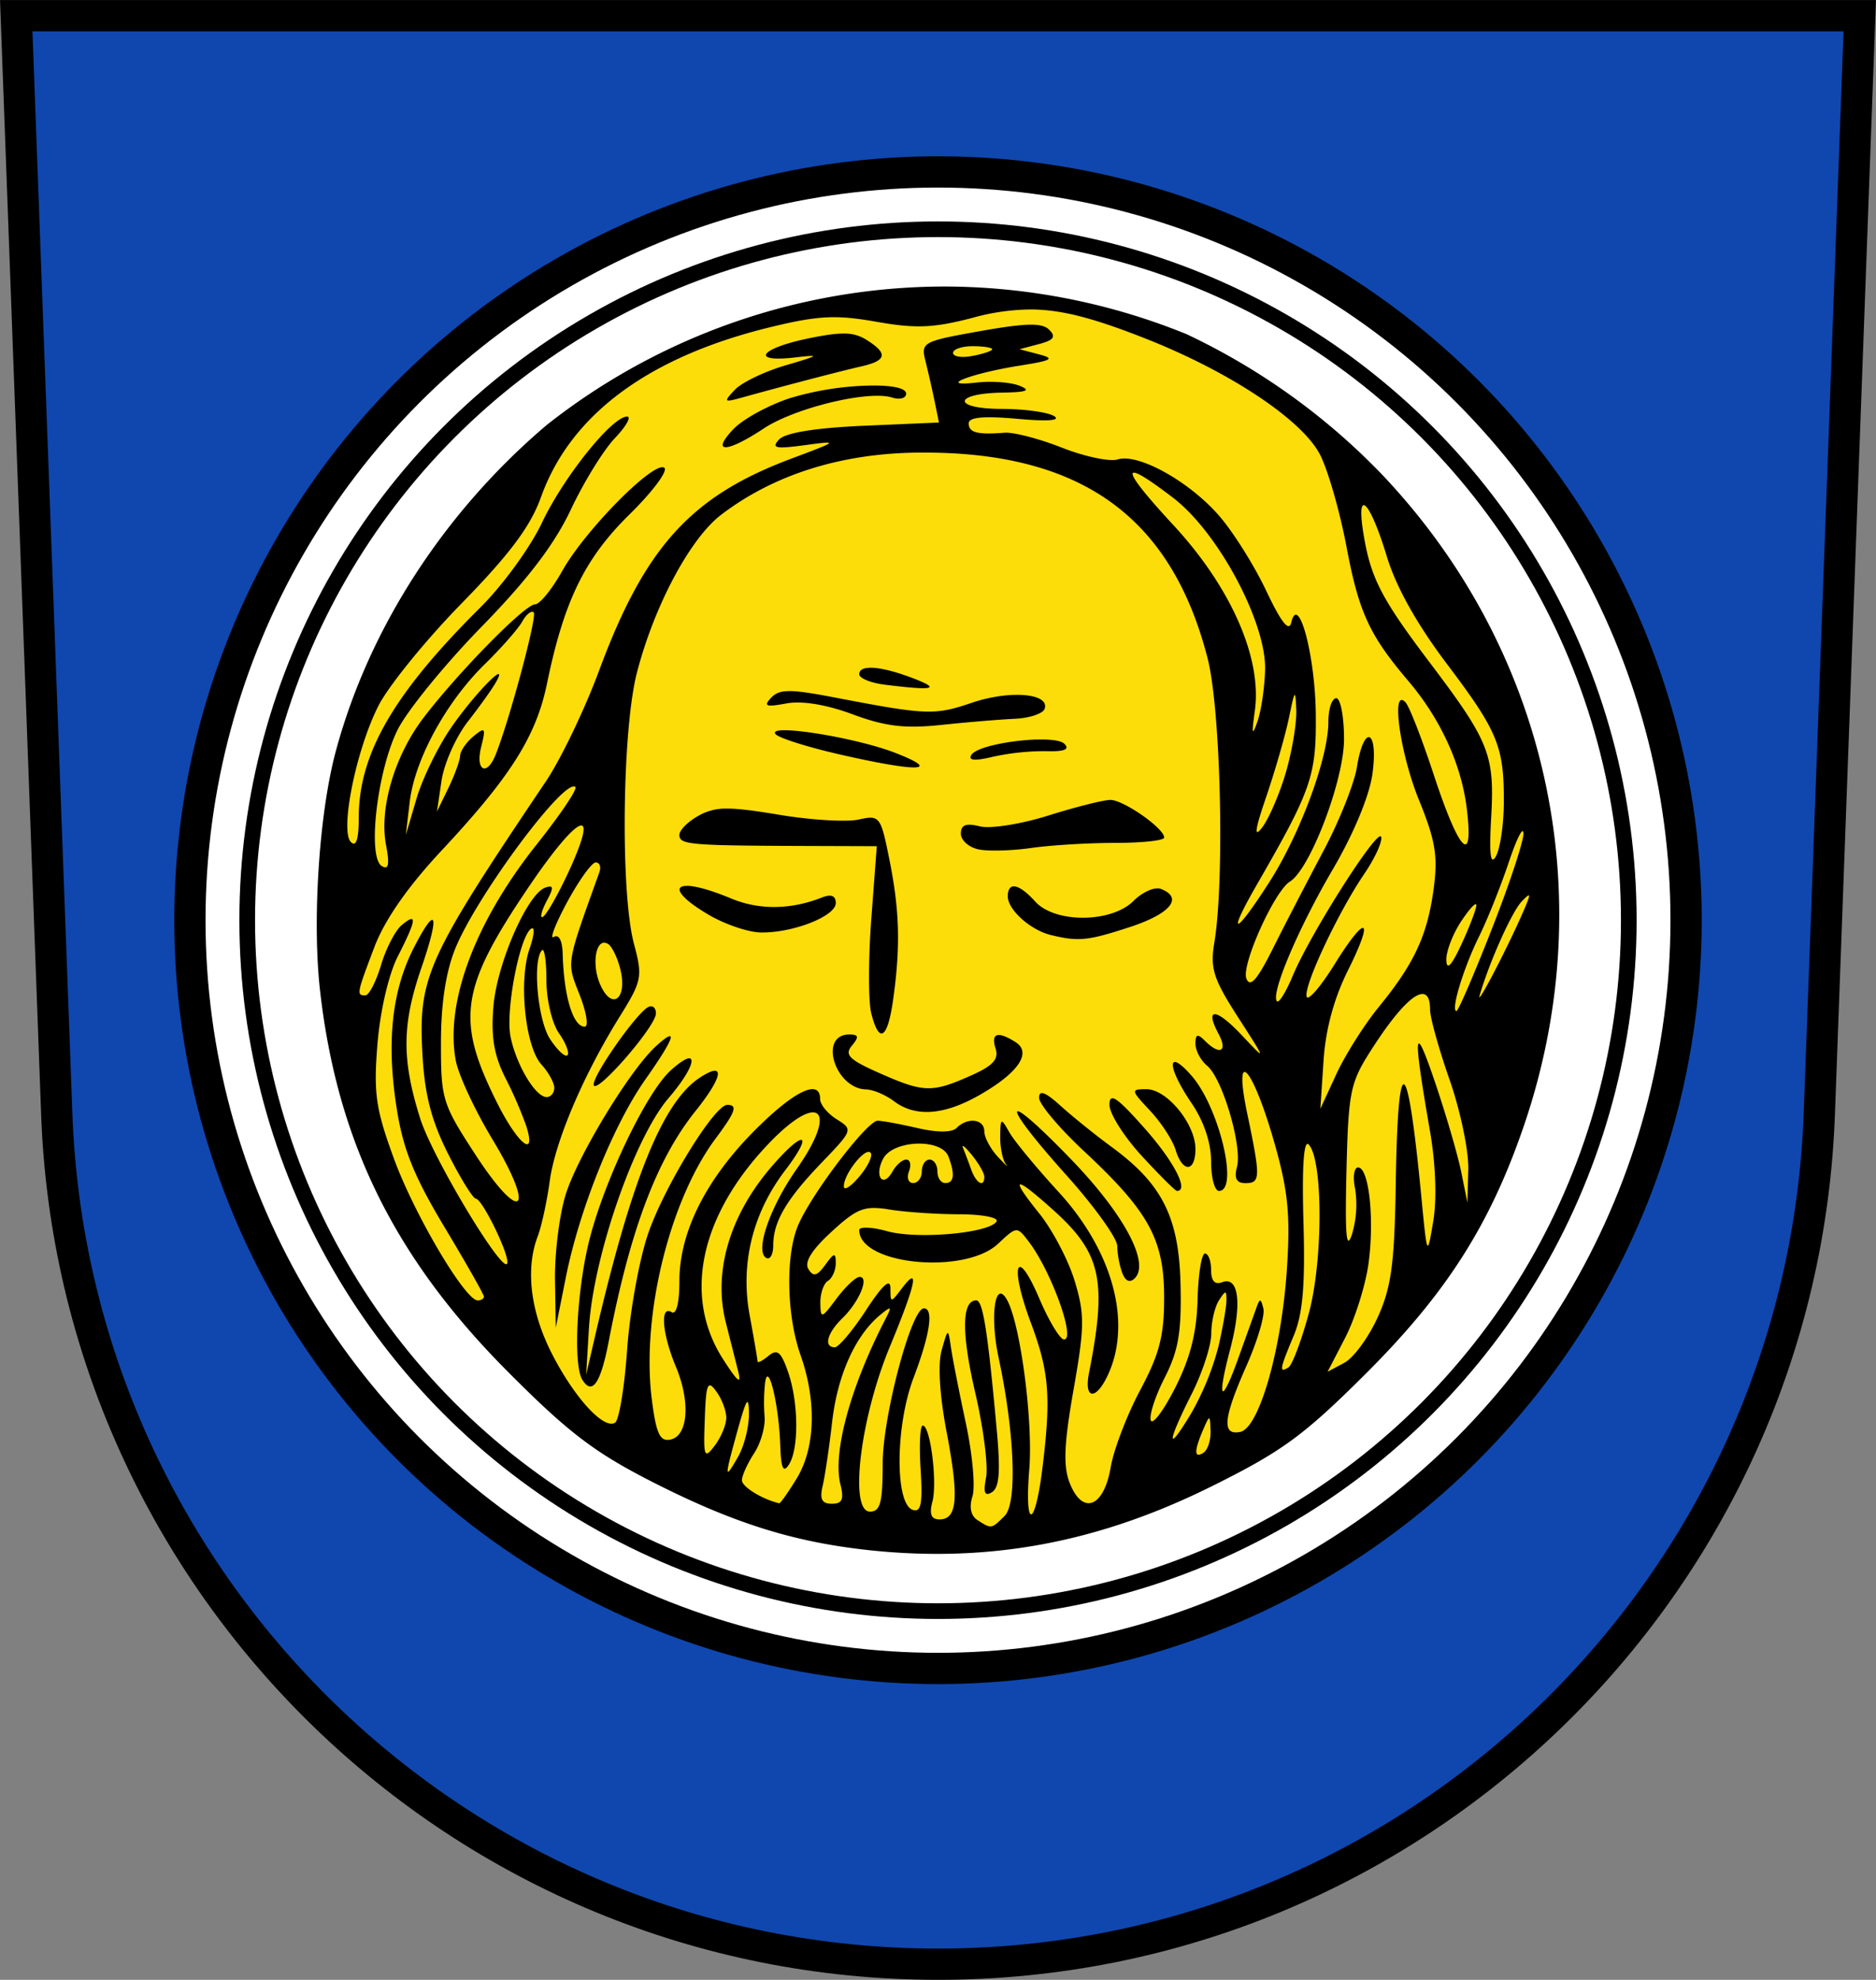
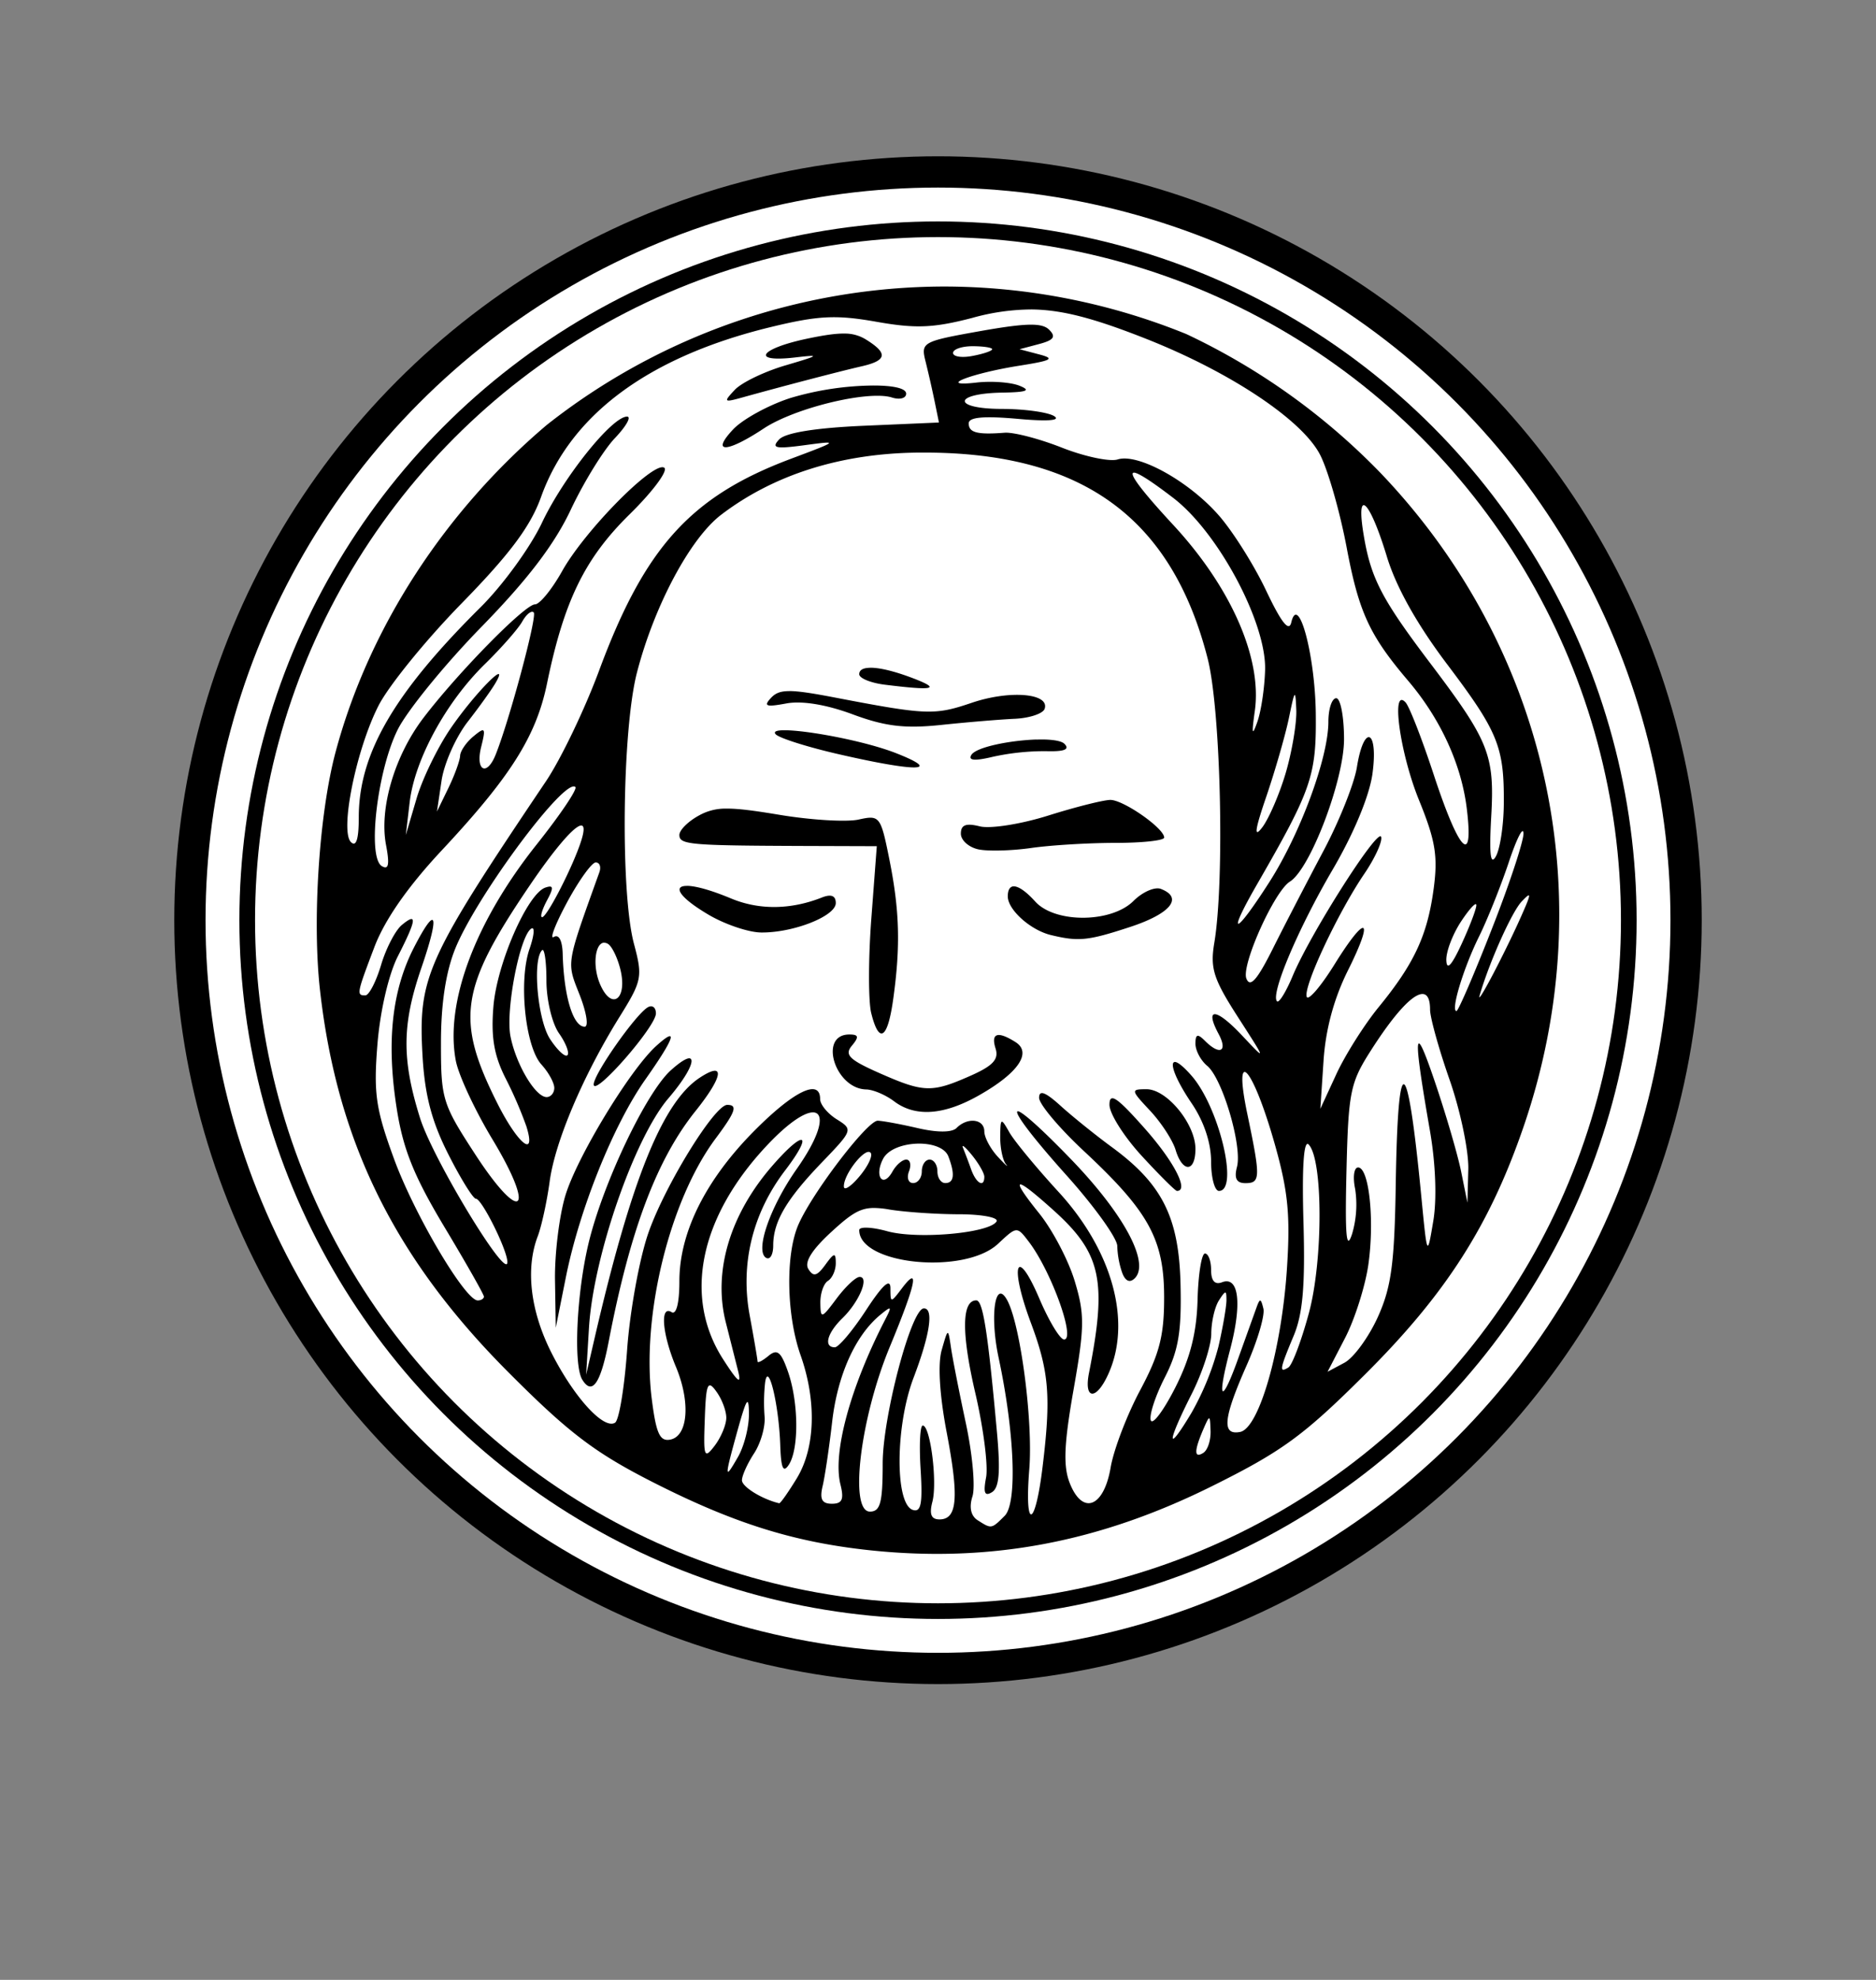
<svg xmlns="http://www.w3.org/2000/svg" xml:space="preserve" viewBox="0 0 31.75 33.5" width="120" height="126.615">
  <rect x="0" y="0" width="31.75" height="33.5" fill="#808080" stroke="none" />
  <g transform="translate(0 -2.3)">
-     <path d="m31.475 2.565-.683 18.544c-.27 8.013-6.846 14.426-14.917 14.426-8.07 0-14.646-6.413-14.916-14.426L.275 2.565Z" fill="#fff" style="fill:#0f47af;stroke:#000;stroke-width:.529;stroke-dasharray:none" />
    <circle style="opacity:1;fill:#fff;stroke:#000;stroke-width:.529;stroke-linecap:square;stroke-miterlimit:44;stroke-dasharray:none" cx="15.875" cy="17.87" r="12.661" />
    <circle style="opacity:1;fill:#fff;stroke:#000;stroke-width:.265;stroke-linecap:square;stroke-miterlimit:44;stroke-dasharray:none" cx="15.875" cy="17.87" r="11.691" />
-     <ellipse style="opacity:1;fill:#fcdd09;stroke:none;stroke-width:.265;stroke-linecap:square;stroke-miterlimit:44" cx="15.875" cy="17.87" rx="10.306" ry="10.583" />
    <path style="fill:#000;stroke:none;stroke-width:.265;stroke-linecap:square;stroke-miterlimit:44" d="M15.967 7.148c1.41 0 2.805.274 4.11.804a11.234 11.234 0 0 1 3.282 2.345c2.837 2.965 3.76 7.145 2.437 11.036-.576 1.691-1.32 2.858-2.705 4.234-1.035 1.03-1.4 1.295-2.594 1.887-1.907.945-3.74 1.289-5.757 1.079-1.297-.136-2.323-.457-3.705-1.161-.977-.498-1.417-.834-2.448-1.87-1.913-1.923-2.88-3.889-3.17-6.437-.135-1.186-.017-2.995.263-4.042.573-2.138 1.88-4.098 3.574-5.533a10.89 10.89 0 0 1 6.713-2.342zm1.49.388a3.771 3.771 0 0 0-1.006.144c-.654.17-.955.182-1.621.064-.68-.12-.98-.105-1.777.088-2.068.5-3.396 1.48-3.896 2.877-.178.496-.525.962-1.342 1.798-.607.62-1.242 1.402-1.411 1.737-.379.747-.654 2.114-.465 2.304.09.089.133-.05.133-.42 0-1.074.594-2.097 2.06-3.552.376-.372.844-1.016 1.04-1.43.365-.773 1.186-1.797 1.44-1.797.078 0-.015.164-.205.364-.191.2-.526.743-.745 1.207-.277.59-.733 1.187-1.512 1.985-.614.628-1.25 1.408-1.416 1.734-.347.685-.522 2.161-.273 2.315.116.071.135-.024.072-.358-.117-.621.146-1.51.634-2.15.59-.773 1.718-1.92 1.887-1.92.08 0 .287-.254.46-.563.386-.689 1.544-1.862 1.727-1.75.073.046-.19.401-.586.79-.76.748-1.109 1.464-1.398 2.866-.184.89-.616 1.574-1.786 2.825-.568.608-.958 1.167-1.133 1.626-.302.795-.307.822-.155.822.062 0 .181-.23.266-.513.084-.283.243-.588.352-.678.266-.221.249-.09-.069.532-.155.306-.298.921-.344 1.484-.067.833-.03 1.093.279 1.938.344.942 1.205 2.399 1.418 2.399.058 0 .105-.03.105-.065s-.301-.566-.67-1.18c-.517-.863-.7-1.317-.808-2.016-.173-1.11-.08-1.976.288-2.699.387-.757.45-.594.131.334-.328.954-.334 1.544-.023 2.537.216.693 1.479 2.775 1.479 2.44 0-.202-.433-1.072-.533-1.072-.047 0-.258-.34-.469-.757-.28-.554-.396-.998-.434-1.66-.075-1.335.055-1.624 2.09-4.648.25-.372.654-1.213.897-1.868.774-2.09 1.551-2.95 3.242-3.585.821-.308.824-.311.235-.232-.492.066-.566.049-.429-.097.107-.114.613-.196 1.435-.232l1.27-.055-.071-.348a18.914 18.914 0 0 0-.155-.683c-.082-.327-.059-.34.926-.516.774-.137 1.046-.143 1.165-.023.12.119.08.176-.173.243l-.328.087.33.087c.276.072.22.104-.33.191-.824.13-1.424.366-.728.286.255-.029.582-.005.728.054.199.08.127.109-.29.116-.838.014-.853.273-.016.276.387 0 .788.056.892.122.12.075-.116.092-.628.045-.567-.05-.818-.027-.818.077 0 .157.142.195.607.159.151-.012.59.102.974.254.385.151.808.24.94.198.344-.109 1.2.364 1.71.945.239.272.6.846.803 1.275.256.54.386.705.425.538.12-.506.404.554.415 1.546.011 1.046-.069 1.28-.99 2.878-.529.916-.387.893.206-.034.524-.82.997-2.104.997-2.708 0-.22.06-.4.133-.4.072 0 .132.312.132.694 0 .692-.572 2.196-.916 2.409-.263.163-.826 1.414-.737 1.64.063.161.182.027.45-.509.2-.4.584-1.14.852-1.645.269-.505.524-1.145.569-1.423.119-.744.366-.638.263.113-.052.375-.317 1.013-.676 1.625-.585 1-1.054 2.11-.939 2.225.033.033.152-.16.265-.43.299-.716 1.443-2.514 1.497-2.353.025.076-.104.36-.288.63-.445.656-1.03 1.903-.972 2.075.025.076.24-.174.476-.555.542-.871.674-.79.212.13a4.02 4.02 0 0 0-.403 1.508l-.054.813.272-.589c.15-.324.47-.83.71-1.125.606-.74.829-1.218.935-2.004.075-.556.032-.82-.25-1.511-.322-.796-.476-1.92-.224-1.646.064.07.277.617.474 1.216.43 1.31.68 1.573.563.594-.089-.754-.443-1.529-.994-2.177-.655-.77-.835-1.16-1.042-2.262-.113-.596-.313-1.297-.447-1.559-.3-.59-1.519-1.402-2.953-1.968-.85-.335-1.4-.489-1.933-.494Zm-3.158.408a.67.67 0 0 1 .365.106c.37.231.346.352-.09.45-.35.08-1.328.335-2.017.527-.307.085-.316.076-.12-.132.117-.124.505-.31.861-.414.578-.17.595-.184.152-.132-.757.087-.591-.152.222-.321.282-.059.477-.087.627-.084zm2.162.214c-.182 0-.331.051-.331.114s.149.086.33.05c.183-.034.332-.085.332-.113 0-.028-.15-.051-.331-.051zm-1.679.665c.323 0 .554.044.554.138 0 .078-.108.107-.24.065-.398-.126-1.64.174-2.17.524-.628.416-.902.424-.519.016.162-.172.596-.41.965-.53a5.08 5.08 0 0 1 1.41-.213zm.752 1.135c-1.303.014-2.439.373-3.329 1.052-.524.4-1.132 1.538-1.425 2.67-.251.968-.282 3.729-.05 4.592.148.557.136.622-.244 1.233-.618.994-1.093 2.112-1.184 2.79-.046.338-.137.754-.201.923-.21.55-.125 1.265.232 1.972.38.75.883 1.303 1.076 1.183.068-.041.16-.599.205-1.24.046-.64.205-1.52.354-1.956.272-.796 1.123-2.182 1.34-2.182.182 0 .141.117-.198.571-.777 1.044-1.256 2.993-1.08 4.4.074.588.136.727.313.693.302-.057.347-.633.096-1.233-.233-.558-.272-1.047-.073-.924.08.05.132-.153.132-.523 0-.827.446-1.72 1.277-2.554.665-.668 1.105-.879 1.105-.528 0 .092.127.246.281.342.277.173.274.183-.249.727-.604.628-.826 1.006-.826 1.41 0 .155-.055.247-.122.206-.189-.117.068-.858.518-1.5.723-1.027.377-1.327-.484-.42-1.155 1.217-1.44 2.577-.762 3.634.252.393.317.444.255.199l-.21-.83c-.215-.863.078-1.83.806-2.658.535-.61.683-.536.2.098-.55.722-.76 1.579-.6 2.448.074.4.134.752.134.784 0 .031.083-.011.185-.095.148-.123.212-.07.33.268.18.516.188 1.305.015 1.573-.096.147-.133.063-.146-.331-.023-.685-.204-1.436-.256-1.059a3.12 3.12 0 0 0-.009.575c.015.17-.065.452-.178.624-.113.173-.205.377-.205.455 0 .11.339.32.63.389.02.005.153-.185.298-.422.314-.515.338-1.308.064-2.084-.24-.68-.257-1.706-.036-2.21.236-.541 1.168-1.76 1.342-1.757.083.002.388.058.68.126.33.076.576.075.654-.003.187-.188.47-.153.47.058 0 .1.104.296.232.433.127.137.187.19.132.12-.054-.07-.097-.28-.095-.466.004-.32.012-.323.154-.073.082.146.455.597.828 1.004.92 1 1.25 2.207.845 3.093-.204.448-.415.43-.324-.027.307-1.552.207-2.019-.588-2.738-.678-.612-.769-.598-.256.04.226.28.497.797.602 1.147.17.563.167.776-.02 1.838-.161.916-.177 1.29-.066 1.575.216.555.578.419.694-.26.051-.3.276-.889.5-1.308.326-.612.406-.92.405-1.57 0-.98-.258-1.45-1.355-2.473-.419-.39-.761-.797-.761-.904 0-.138.106-.098.364.136.2.181.59.495.865.697.858.628 1.14 1.191 1.165 2.335.018.795-.036 1.112-.267 1.565-.16.313-.266.638-.237.724.03.085.215-.161.412-.548.255-.502.364-.928.38-1.489.011-.432.068-.785.125-.785.057 0 .104.125.104.278 0 .185.063.255.186.208.284-.109.34.359.138 1.13-.234.883-.153.967.14.145l.3-.835c.062-.174.077-.173.121.006.028.113-.1.546-.285.964-.395.894-.423 1.184-.109 1.123.32-.061.7-1.382.792-2.755.06-.908.021-1.314-.204-2.11-.375-1.325-.714-1.697-.465-.511.225 1.076.223 1.166-.034 1.166-.15 0-.193-.08-.142-.275.092-.35-.246-1.496-.504-1.71-.11-.091-.199-.26-.199-.374 0-.163.036-.174.16-.05.253.254.392.183.231-.117-.244-.456-.04-.44.402.032.41.436.408.432-.072-.313-.417-.648-.474-.827-.402-1.258.177-1.055.11-3.946-.113-4.814-.618-2.414-2.165-3.512-4.904-3.482zm3.672.341a.045.045 0 0 0-.027.001c-.063.03.163.327.68.885.978 1.057 1.503 2.255 1.378 3.144-.056.397-.046.438.044.181.064-.182.122-.577.13-.88.019-.803-.796-2.326-1.557-2.907-.35-.268-.566-.408-.648-.424zm3.873.549a.024.024 0 0 0-.013.005c-.037.03-.038.192.013.498.122.734.303 1.082 1.124 2.167 1 1.322 1.094 1.556 1.035 2.599-.036.635-.013.836.078.674.072-.126.132-.527.135-.891.007-.964-.095-1.216-.961-2.363-.511-.677-.865-1.31-1.02-1.825-.171-.562-.322-.87-.391-.864zM9.016 12.653a.045.045 0 0 0-.02 0c-.044.01-.105.071-.157.163-.068.123-.356.45-.639.727-.654.642-1.18 1.609-1.266 2.326l-.066.56.18-.611c.098-.337.36-.876.583-1.2.406-.59 1.005-1.196.76-.77-.062.11-.277.41-.477.667-.2.258-.398.704-.441.993l-.078.524.193-.397c.106-.218.195-.464.199-.546.003-.082.105-.23.226-.33.199-.165.212-.147.13.181-.1.4.094.504.244.133.234-.582.708-2.348.646-2.41a.034.034 0 0 0-.017-.01zm5.672.948a.666.666 0 0 1 .109 0c.162.013.393.074.671.181.463.179.332.206-.496.103-.237-.03-.43-.109-.43-.177 0-.064.052-.099.146-.107zm-1.331.392c.155 0 .385.035.755.106 1.574.302 1.702.307 2.336.092.64-.217 1.32-.161 1.232.102-.027.081-.253.157-.502.169-.249.011-.81.058-1.247.104-.618.065-.95.025-1.5-.179-.447-.166-.86-.234-1.125-.184-.345.064-.39.047-.253-.099.07-.073.149-.11.304-.11zm8.558.067c-.002 0-.004 0-.006.002-.017.016-.044.14-.094.382-.06.291-.232.887-.38 1.324-.199.579-.218.723-.072.531.11-.144.289-.557.396-.917.106-.36.187-.838.18-1.061-.006-.163-.012-.252-.024-.26zm-8.642.596c.382-.002 1.364.182 1.885.385.812.318.363.326-.97.019-.522-.12-.999-.271-1.059-.335-.045-.047.016-.069.144-.069zm4.265.158c.062-.002.121-.002.176 0 .146.007.257.029.3.071.096.096.001.134-.31.125a4.105 4.105 0 0 0-.9.095c-.309.074-.423.064-.364-.032.083-.134.662-.246 1.098-.26zm-7.82.793a.069.069 0 0 0-.028.003c-.308.08-1.64 1.896-1.984 2.738-.16.395-.243.932-.243 1.594-.001.956.023 1.035.581 1.892.78 1.198 1.035.98.293-.251-.298-.493-.578-1.094-.623-1.337-.185-.982.327-2.349 1.371-3.66.395-.497.689-.932.653-.969a.036.036 0 0 0-.02-.01zm9.074.228c.222-.001.911.48.911.637 0 .05-.372.09-.827.09-.455 0-1.095.039-1.423.086-.327.047-.73.058-.893.024-.164-.035-.298-.154-.298-.266 0-.15.086-.182.32-.124.177.045.696-.037 1.158-.182.461-.145.934-.264 1.052-.265zm-6.498.147c.194-.002.457.032.868.1.546.093 1.16.13 1.365.086.363-.08.377-.062.525.674.172.857.19 1.46.067 2.348-.094.691-.24.79-.374.253-.05-.199-.05-.915.001-1.593l.093-1.232-1.24-.004c-1.93-.007-2.101-.022-2.101-.186 0-.084.151-.233.336-.332a.907.907 0 0 1 .46-.114zm-2.463.286a.094.094 0 0 0-.027.008c-.133.057-.44.418-.844 1.014-1.175 1.732-1.253 2.262-.546 3.672.35.698.667.952.495.397a6.972 6.972 0 0 0-.354-.817c-.195-.386-.247-.698-.204-1.214.06-.727.578-1.91.88-2.01.139-.047.144-.001.025.22-.082.155-.119.281-.081.281.084 0 .535-.883.665-1.304.054-.174.047-.253-.009-.247zm15.94.095-.01.003c-.039.027-.127.226-.227.527-.134.4-.36.966-.504 1.257-.263.532-.482 1.257-.38 1.257.03 0 .299-.623.597-1.385.3-.762.54-1.492.537-1.621-.001-.025-.006-.037-.013-.038zm-15.689.53c-.066 0-.284.303-.484.673-.2.371-.301.635-.225.588.085-.052.144.06.15.286.02.718.175 1.232.372 1.232.07 0 .031-.242-.085-.538-.223-.567-.236-.487.334-2.076.032-.091.005-.165-.062-.165zm1.54.396c.138-.001.394.065.747.212.478.2 1.013.194 1.544-.016.154-.06.232-.03.232.095 0 .222-.723.506-1.267.498-.213-.003-.61-.138-.882-.298-.513-.302-.606-.49-.375-.49zm5.533.009c.01 0 .019 0 .029.002.081.016.197.1.336.254.335.371 1.289.365 1.664-.01.151-.151.36-.243.463-.203.384.148.166.418-.519.643-.716.235-.873.251-1.344.137-.345-.084-.728-.428-.728-.654 0-.11.036-.167.1-.17zm8.715.152c-.017.003-.055.04-.117.104-.166.175-.546 1.022-.711 1.588-.065.224.46-.78.726-1.39.076-.172.113-.264.11-.292 0-.007-.003-.01-.008-.01zm-.901.15c-.037.013-.128.121-.237.285-.145.218-.259.516-.254.662.006.179.088.093.254-.265.135-.291.25-.589.254-.662.001-.018-.005-.024-.017-.02zm-15.957.407c-.006-.001-.013 0-.02.005-.195.12-.44 1.389-.352 1.826.095.477.422 1.025.611 1.025.071 0 .13-.07.13-.155 0-.086-.098-.264-.218-.396-.275-.303-.389-1.42-.2-1.96.068-.197.087-.339.049-.345zm1.208.244c-.151.01-.199.408-.056.721.198.437.459.222.334-.275-.048-.193-.141-.384-.207-.425a.121.121 0 0 0-.07-.02zm-1.038.123a.015.015 0 0 0-.008.004c-.166.166-.075 1.182.135 1.503.124.189.256.312.294.274.038-.038-.026-.206-.143-.372-.117-.167-.212-.566-.212-.89 0-.304-.03-.526-.067-.52zm14.9.745a.14.14 0 0 0-.037.003c-.17.034-.466.361-.842.95-.351.548-.383.701-.415 2.048-.026 1.093-.002 1.357.095 1.059a1.75 1.75 0 0 0 .052-.761c-.042-.2-.02-.364.05-.364.187 0 .281.902.172 1.654-.054.364-.23.918-.393 1.232l-.296.571.284-.152c.157-.083.41-.43.565-.77.23-.507.284-.906.305-2.247.036-2.321.195-2.256.43.175.102 1.058.102 1.058.205.445.063-.37.04-.972-.055-1.522-.294-1.687-.275-1.889.08-.842.186.546.386 1.23.446 1.522l.107.53.015-.566c.008-.31-.134-.99-.316-1.512-.182-.52-.331-1.055-.331-1.188 0-.173-.043-.26-.122-.265zm-13.067.208c.05-.002.086.043.086.121 0 .223-1.045 1.417-1.053 1.203-.006-.165.697-1.172.912-1.305a.117.117 0 0 1 .055-.019zm3.359.477c.158 0 .168.04.044.189-.13.155-.047.237.463.463.752.332.886.337 1.536.05.388-.171.49-.281.433-.463-.084-.264.035-.302.339-.109.278.178.045.52-.609.893-.6.344-1.088.38-1.45.106-.142-.107-.352-.196-.468-.199-.53-.01-.815-.93-.288-.93zm-3.036.029c.005 0 .008.002.01.005.03.037-.112.282-.425.726-.542.77-1.114 2.192-1.345 3.342l-.172.86-.013-.805c-.007-.444.072-1.087.175-1.43.197-.654 1.094-2.131 1.538-2.533.126-.114.203-.168.232-.165zm.33.374a.04.04 0 0 1 .018.006c.068.04-.06.304-.373.67-.578.675-1.272 2.68-1.345 3.884l-.048.794.138-.596c.624-2.702 1.154-4.017 1.787-4.431.434-.285.4-.026-.076.568-.655.819-1.106 2.016-1.467 3.896-.137.712-.28.918-.447.647-.152-.246-.098-1.45.104-2.3.24-1.01.973-2.554 1.393-2.934.16-.144.265-.206.316-.204zm8.218.062c.047.002.14.073.278.23.47.534.808 1.952.466 1.952-.073 0-.133-.225-.133-.499 0-.314-.122-.679-.33-.985-.264-.389-.364-.661-.298-.694a.036.036 0 0 1 .017-.004zm-.482.461c.346 0 .828.589.828 1.01 0 .398-.218.408-.336.016-.05-.164-.244-.462-.431-.662-.329-.351-.331-.364-.06-.364zm-.58.153c.006 0 .01 0 .017.002.078.018.237.175.531.507.497.56.755 1.059.547 1.059-.028 0-.296-.267-.596-.593-.3-.326-.546-.715-.546-.864 0-.071.013-.11.048-.11zm-1.593.22c.073.013.365.265.87.786.914.94 1.366 1.777 1.105 2.039-.084.083-.159.052-.213-.09a1.524 1.524 0 0 1-.084-.455c0-.13-.387-.67-.86-1.197-.571-.637-.847-1.009-.835-1.073.001-.008.007-.01.017-.01zm-1.713.548c-.24.009-.485.095-.57.253-.158.296-.007.51.156.22.062-.112.167-.203.234-.203s.088.09.046.199c-.042.11-.01.198.07.198s.147-.089.147-.198c0-.11.06-.199.132-.199.073 0 .132.09.132.199 0 .11.06.198.133.198.15 0 .168-.15.052-.452-.06-.153-.292-.223-.532-.215zm6.614.005c-.004-.001-.009 0-.013.003-.061.046-.082.502-.059 1.312.031 1.076-.01 1.559-.165 1.93-.239.57-.25.636-.09.537.065-.04.221-.454.347-.92.242-.894.24-2.608-.005-2.853a.03.03 0 0 0-.015-.01zm-5.839.036c-.004.002-.002.013.005.03.03.074.093.237.138.365.085.238.223.315.223.124 0-.059-.093-.222-.208-.364-.086-.106-.146-.164-.158-.155zm-1.58.1a.062.062 0 0 0-.027 0c-.132.03-.41.405-.404.585.002.077.123-.003.268-.177.145-.174.227-.352.183-.396a.042.042 0 0 0-.02-.012zm.07.947c-.233.003-.385.104-.71.403-.334.306-.464.515-.392.63.084.137.146.122.286-.07.153-.21.178-.213.178-.027 0 .119-.06.253-.133.298-.072.045-.13.212-.128.371.004.275.018.272.276-.074.15-.2.324-.364.389-.364.169 0-.008.423-.293.7-.259.252-.32.491-.127.491.064 0 .302-.282.528-.628.281-.43.412-.548.413-.372.001.254.003.254.196 0 .305-.403.236-.076-.21 1-.498 1.205-.687 2.78-.333 2.78.176 0 .216-.15.216-.813 0-.793.483-2.619.695-2.625.172-.006.108.436-.172 1.172-.31.815-.318 2.137-.014 2.237.14.046.169-.105.133-.684-.026-.409-.01-.743.036-.743.129 0 .25.959.163 1.29-.055.211-.02.298.12.298.303 0 .333-.366.122-1.473-.12-.628-.152-1.154-.085-1.39.108-.379.108-.38.157-.049.026.182.14.76.252 1.283.112.523.163 1.081.112 1.24-.059.185-.027.33.088.403.235.15.233.15.458-.075.214-.214.168-1.407-.103-2.674-.154-.72-.058-1.353.147-.97.225.42.437 2.046.372 2.855-.084 1.043.098 1.01.225-.04.145-1.19.11-1.61-.197-2.433-.368-.984-.25-1.33.141-.416.163.383.352.695.42.695.2 0-.218-1.157-.597-1.654-.201-.264-.203-.263-.519.033-.566.532-2.351.357-2.351-.23 0-.062.215-.053.478.02.512.14 1.723.032 1.846-.166.04-.066-.242-.121-.629-.122-.386 0-.92-.037-1.184-.08a1.561 1.561 0 0 0-.27-.027zm5.953 1.432c-.017 0-.05.044-.106.132-.071.11-.13.365-.13.567-.002.203-.152.662-.334 1.021-.422.835-.425 1.023-.004.32a4.68 4.68 0 0 0 .459-1.125c.074-.321.135-.673.136-.783 0-.088-.003-.132-.02-.132zm-4.213.132c.112 0 .194.518.347 2.2.064.694.043.968-.081 1.045-.125.077-.15.012-.1-.25.037-.195-.045-.838-.183-1.429-.236-1.015-.23-1.566.017-1.566zm-1.467.14c-.012-.011-.063.027-.16.107-.42.346-.721 1.017-.812 1.805-.05.436-.123.928-.162 1.092-.052.22-.012.297.157.297.175 0 .208-.074.145-.326-.134-.536.165-1.64.754-2.784.061-.118.09-.179.078-.19zm-3.043 1.298a.025.025 0 0 0-.01.003c-.046.023-.062.19-.075.57-.024.645-.01.681.169.446.107-.142.195-.354.195-.471 0-.118-.076-.319-.17-.446-.047-.066-.082-.103-.109-.102zm.64.284c-.024-.016-.073.129-.166.462-.23.83-.23.871.004.463.104-.182.187-.51.184-.728 0-.12-.007-.187-.021-.197zm7.811.274c-.016-.003-.044.06-.1.188-.156.364-.156.494 0 .397.074-.045.129-.212.124-.372-.005-.14-.008-.21-.024-.213z" />
  </g>
</svg>